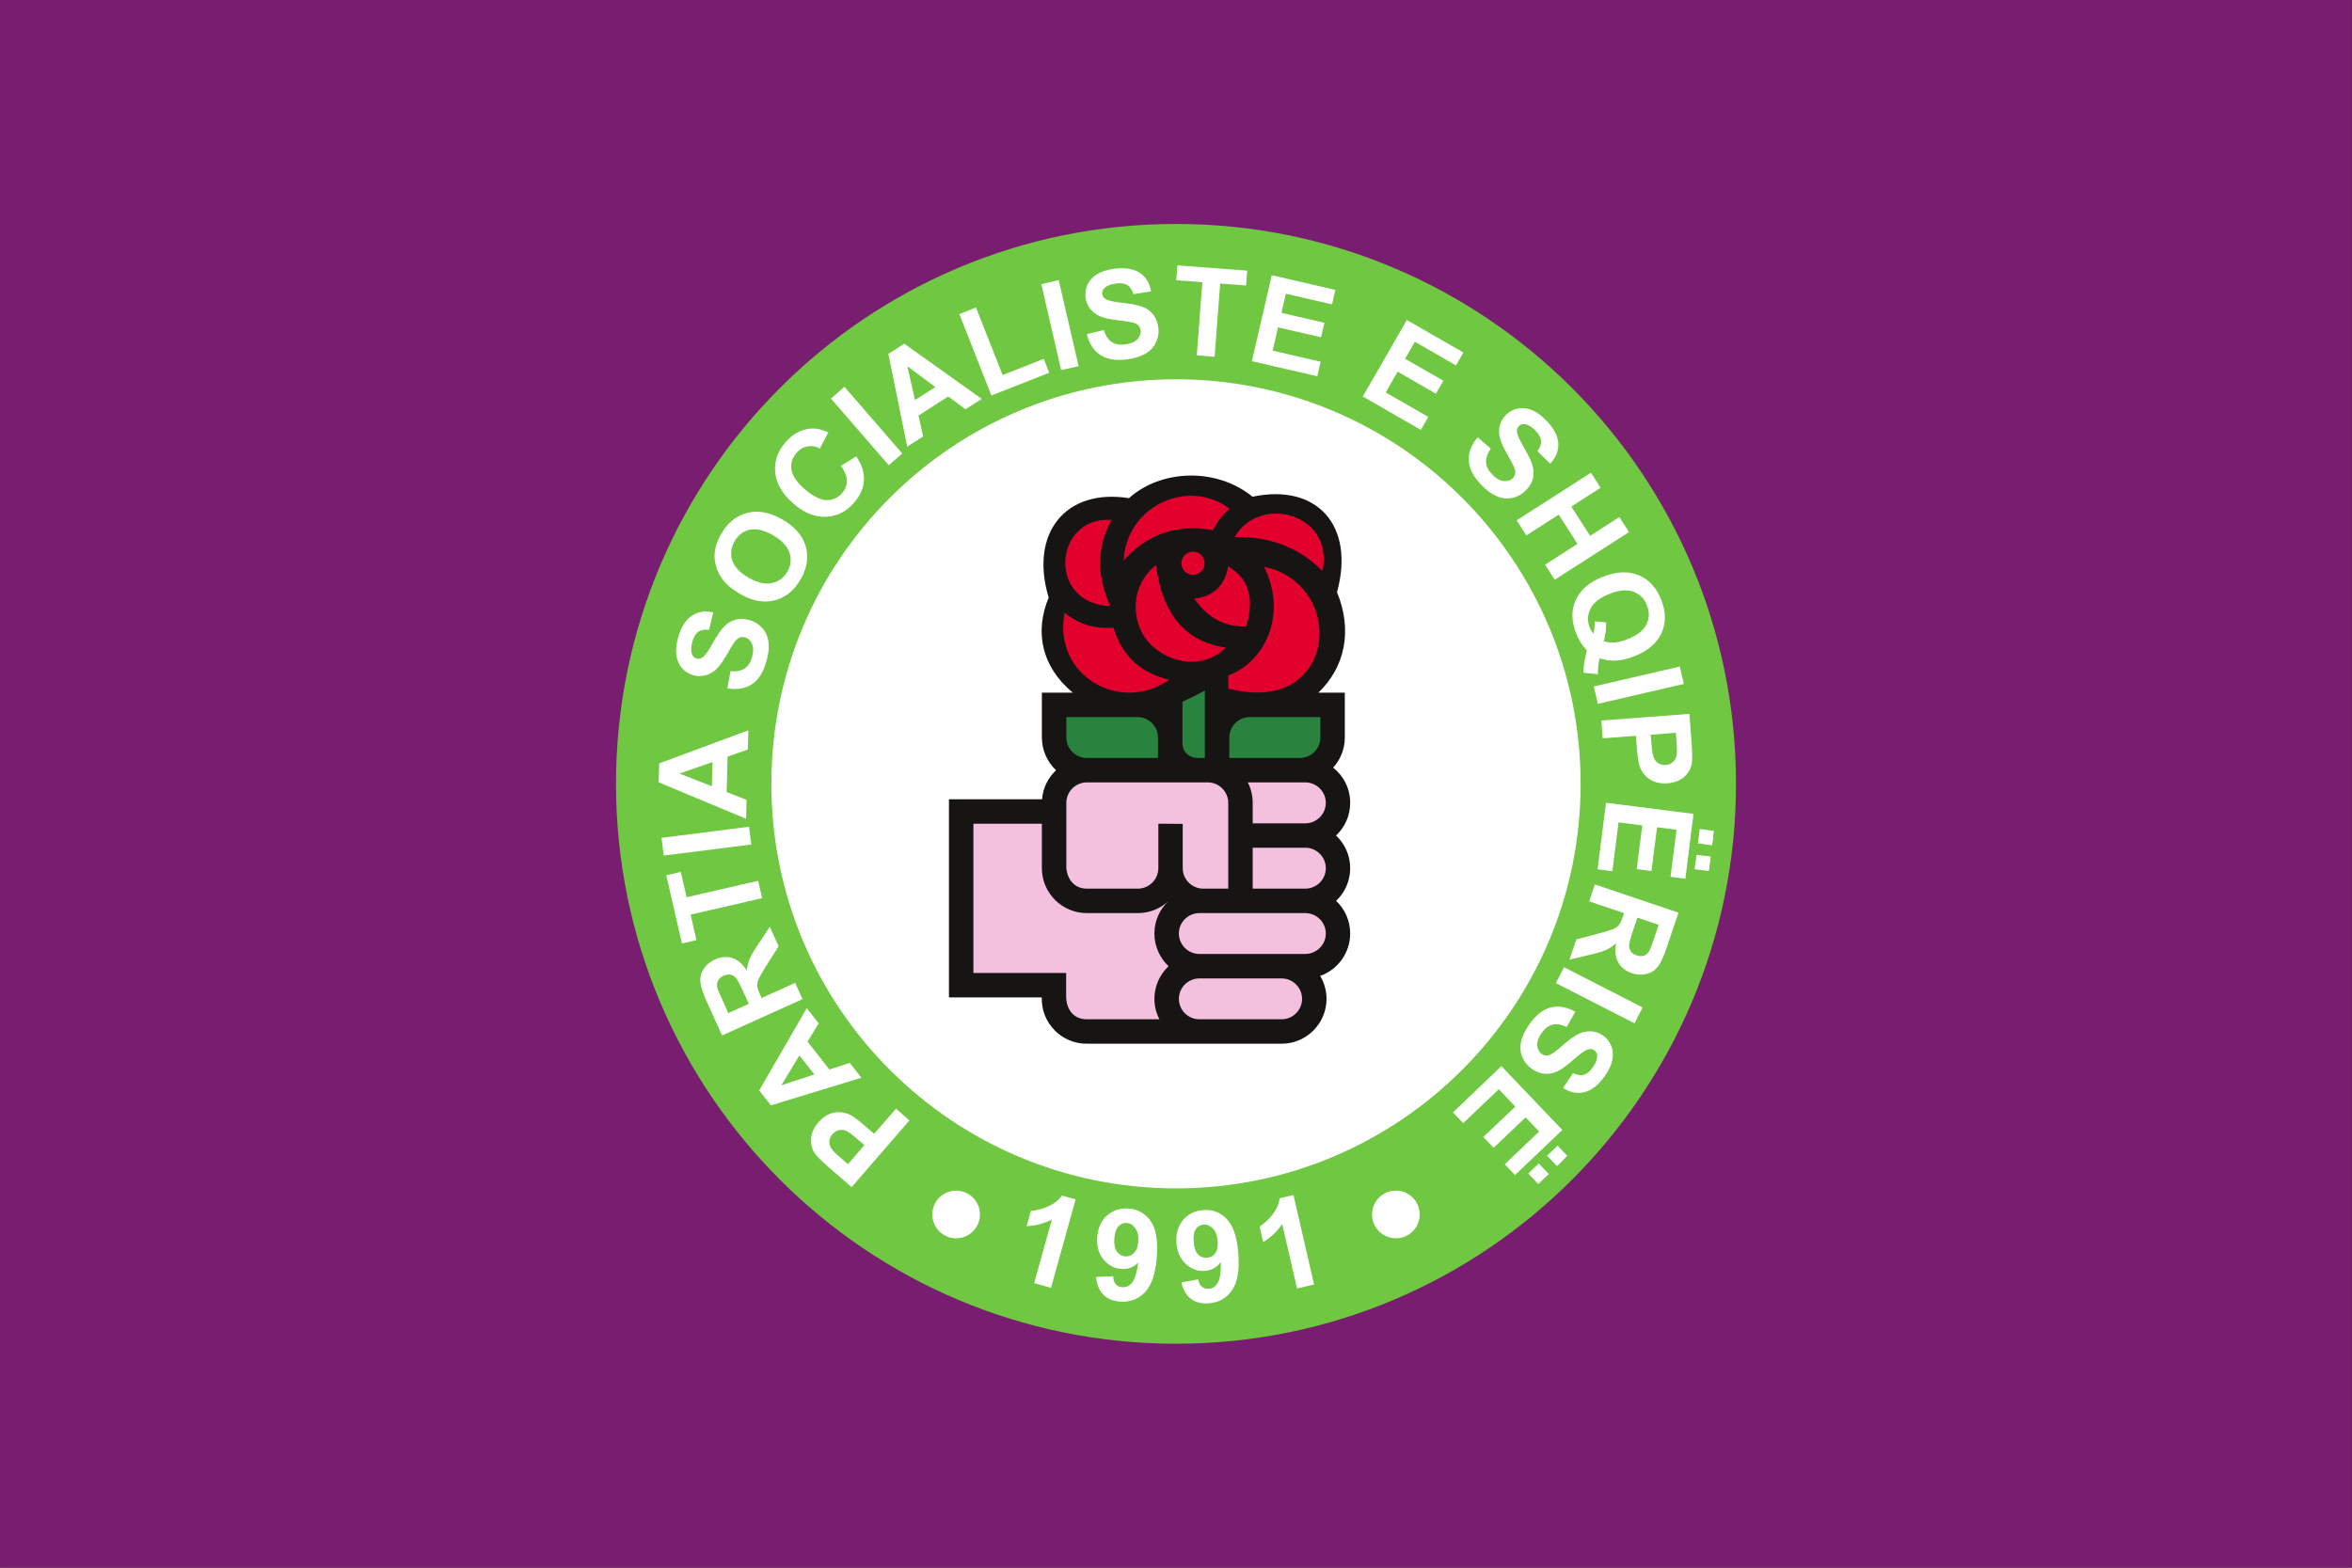
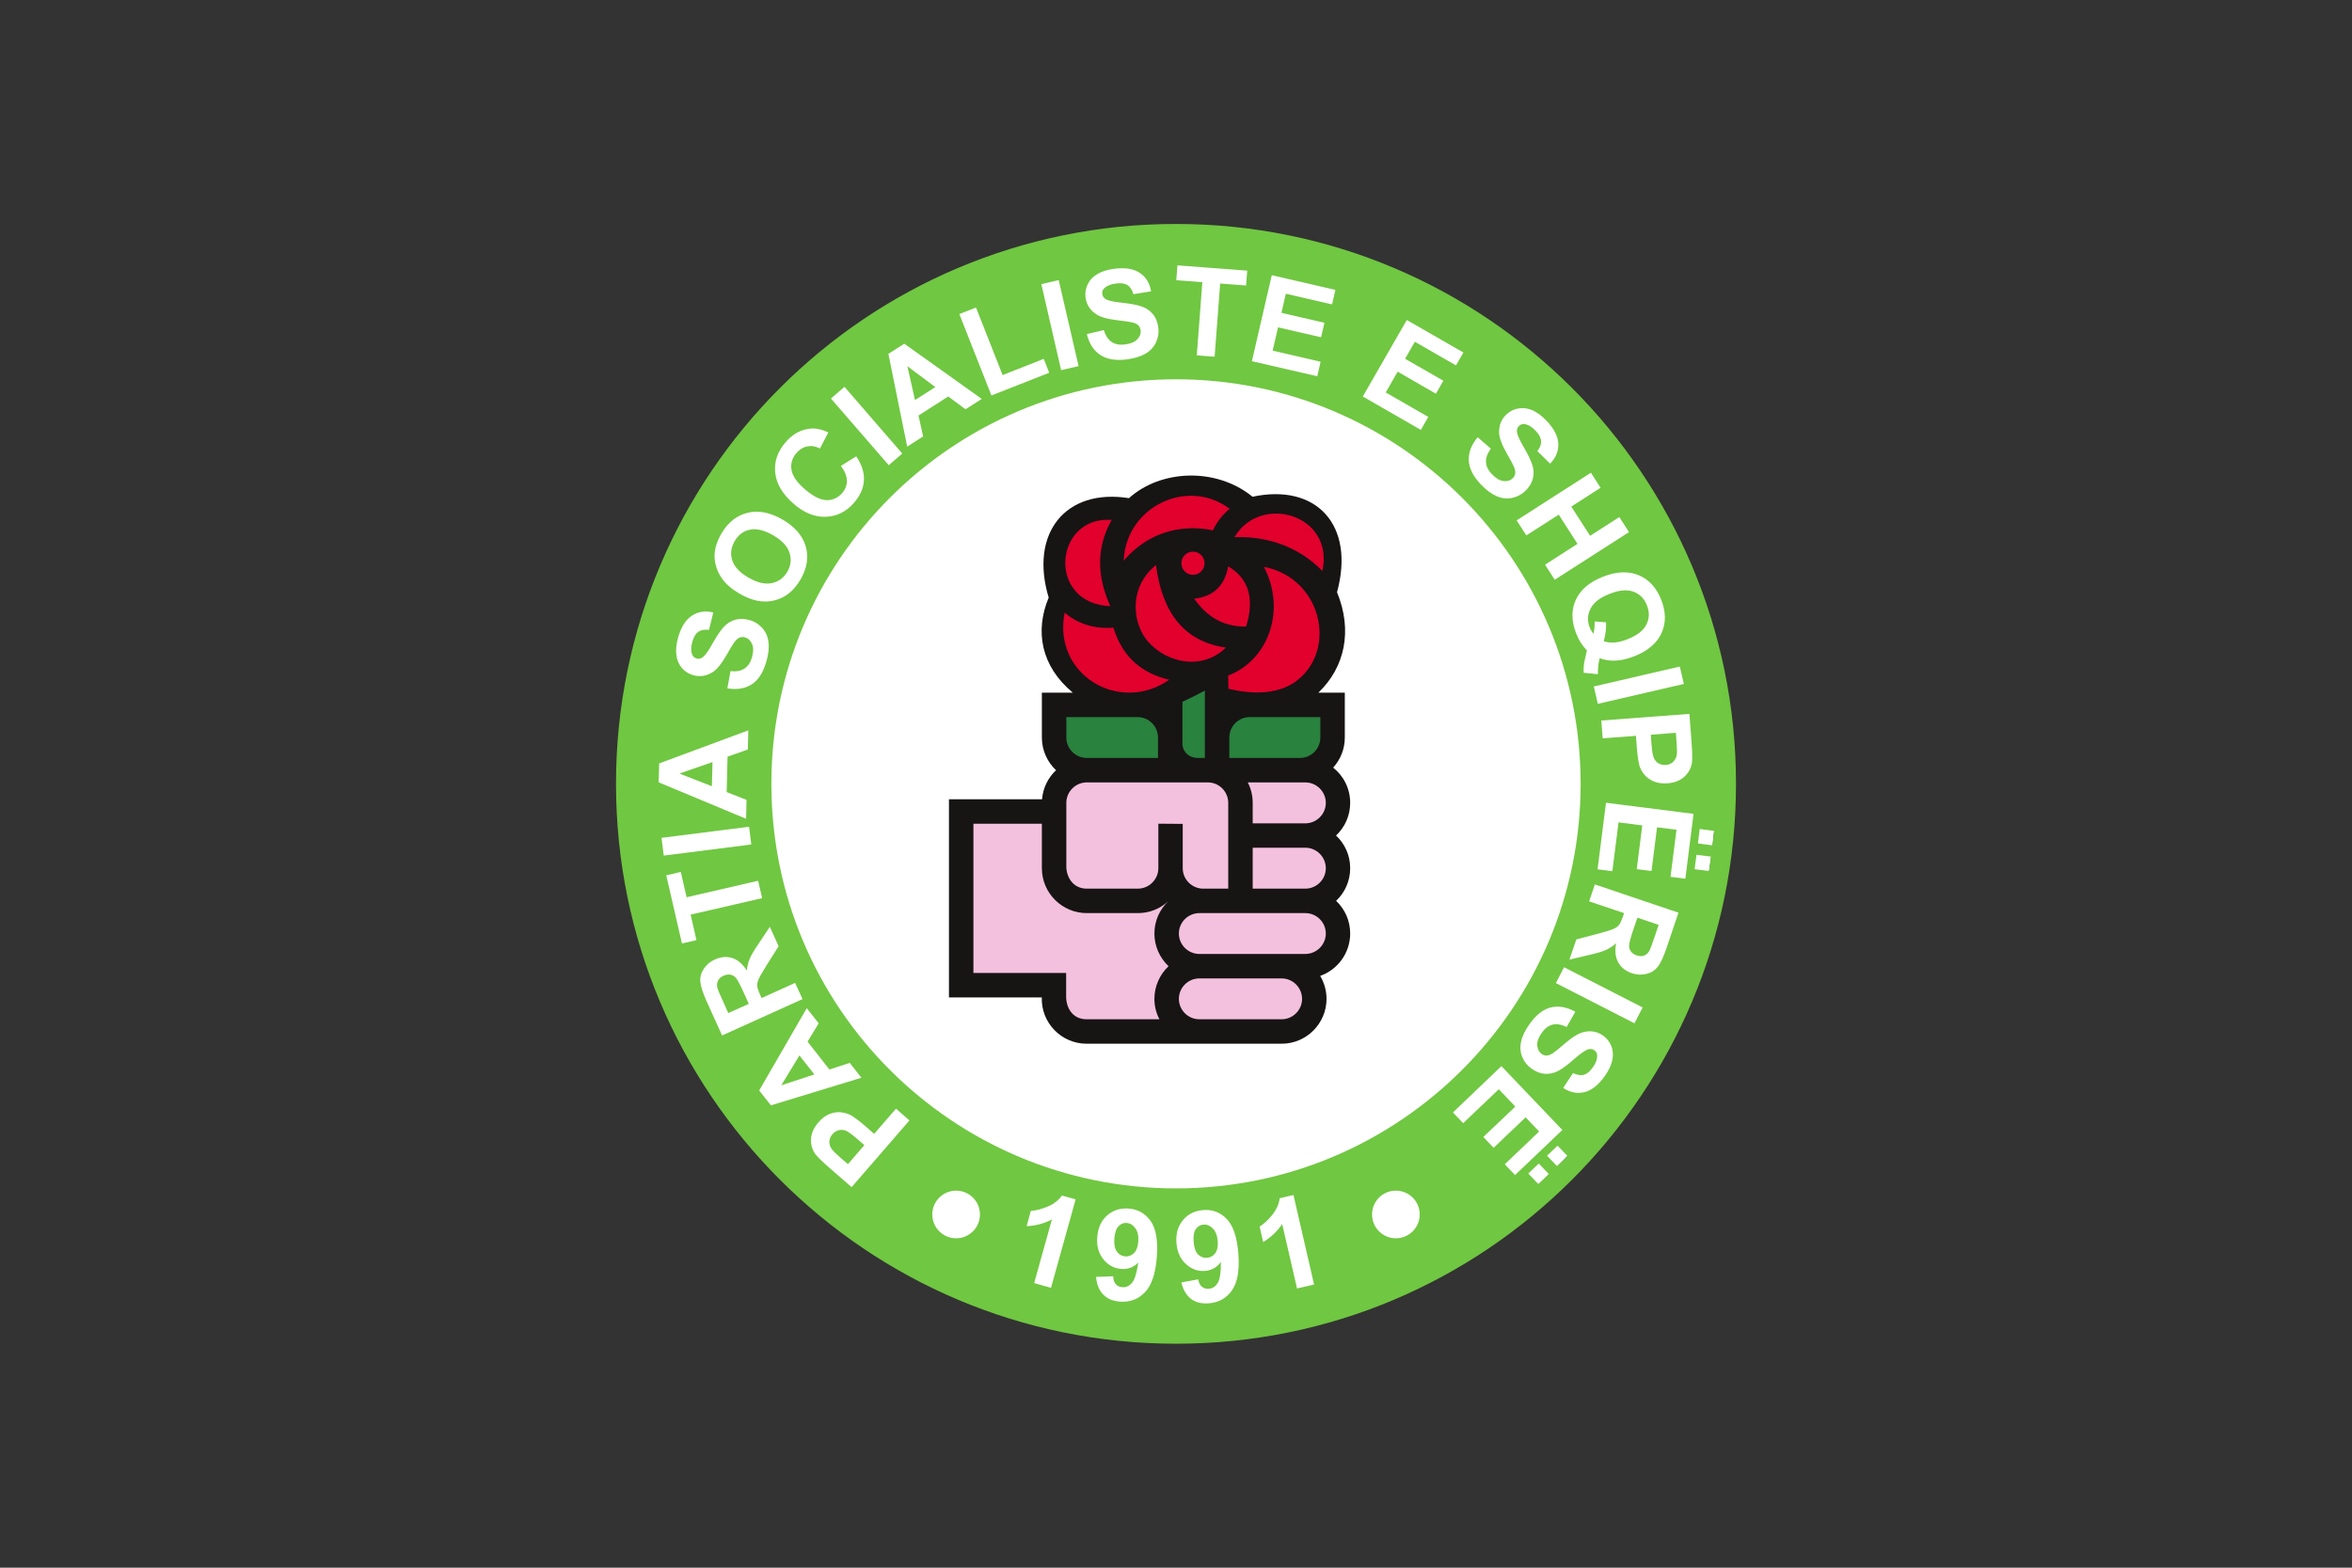
<svg xmlns="http://www.w3.org/2000/svg" xmlns:ns1="http://sodipodi.sourceforge.net/DTD/sodipodi-0.dtd" xmlns:ns2="http://www.inkscape.org/namespaces/inkscape" xml:space="preserve" width="262.5mm" height="175mm" version="1.1" style="clip-rule:evenodd;fill-rule:evenodd;image-rendering:optimizeQuality;shape-rendering:geometricPrecision;text-rendering:geometricPrecision" viewBox="0 0 26250 17500" id="svg18" ns1:docname="Logo_e_Partisë_Socialiste_të_Shqipërisë.svg" ns2:version="1.2.2 (732a01da63, 2022-12-09)">
  <rect x="0" y="0" width="26250" height="17500" fill="#333333" stroke="none" />
  <ns1:namedview pagecolor="#ffffff" bordercolor="#666666" borderopacity="1" objecttolerance="10" gridtolerance="10" guidetolerance="10" ns2:pageopacity="0" ns2:pageshadow="2" ns2:window-width="1536" ns2:window-height="793" id="namedview20" showgrid="false" ns2:zoom="0.83972969" ns2:cx="164.93403" ns2:cy="244.12618" ns2:window-x="-8" ns2:window-y="892" ns2:window-maximized="1" ns2:current-layer="layer1" ns2:showpageshadow="0" ns2:pagecheckerboard="1" ns2:deskcolor="#d1d1d1" ns2:document-units="mm" />
  <defs id="defs4">
    <style type="text/css" id="style2">
   
    .fil0 {fill:#171414}
    .fil3 {fill:#29823E}
    .fil4 {fill:#70C741}
    .fil1 {fill:#E2002C}
    .fil2 {fill:#F3C1DD}
   
  </style>
  </defs>
  <g ns2:groupmode="layer" id="layer1" ns2:label="Layer 2" transform="matrix(0.869,0,0,1,8429.408,2500)">
-     <rect style="fill:#781d6f;fill-opacity:1;stroke-width:37.042" id="rect297" width="30203.562" height="17500.002" x="-9698.978" y="-2500.001" ns2:label="background" />
-   </g>
+     </g>
  <path id="path2410" style="fill:#ffffff;stroke-width:8.943;paint-order:fill markers stroke" d="M 19153.912,8750 A 6028.912,6028.912 0 0 1 13125,14778.912 6028.912,6028.912 0 0 1 7096.088,8750 6028.912,6028.912 0 0 1 13125,2721.088 6028.912,6028.912 0 0 1 19153.912,8750 Z" />
  <g id="Layer_x0020_1" ns2:label="Layer 1" ns2:groupmode="layer" transform="translate(6850,2500)">
    <path class="fil0" d="m 7864,5232 c 297,-284 384,-694 208,-1121 205,-750 -230,-1218 -943,-1066 -405,-330 -1023,-305 -1379,16 -709,-113 -1112,392 -896,1110 -156,373 -87,765 269,1061 -115,0 -230,0 -345,0 v 501 c 0,144 61,273 158,365 -88,83 -146,197 -156,324 H 3741 v 2212 h 1036 c -9,283 218,517 500,517 726,0 1451,0 2177,0 276,0 501,-225 501,-501 0,-93 -26,-181 -71,-256 195,-69 335,-255 335,-473 0,-144 -60,-273 -157,-365 97,-91 157,-221 157,-364 0,-144 -60,-274 -158,-365 98,-92 158,-221 158,-365 0,-159 -74,-301 -190,-393 81,-89 130,-207 130,-336 v -501 h -273 z" id="path7" />
    <path class="fil1" d="m 6200,5088 c -558,388 -1304,-57 -1168,-749 153,131 346,184 544,167 106,343 331,513 624,582 z m 728,-1592 c 333,-11 693,84 981,378 136,-636 -696,-867 -981,-378 z m 45,1716 c -38,-9 -75,-14 -113,-23 -1,-49 -2,-99 -3,-148 445,-168 653,-725 399,-1214 637,125 816,899 387,1256 -143,119 -364,180 -670,129 z M 6687,3420 c 42,-85 101,-172 187,-240 -464,-352 -1157,-30 -1183,579 264,-310 632,-414 996,-339 z M 5557,3304 c -180,321 -159,642 -15,963 -719,-31 -625,-1013 15,-963 z m 908,354 c 71,0 129,58 129,129 0,72 -58,130 -129,130 -72,0 -130,-58 -130,-130 0,-71 58,-129 130,-129 z m 593,837 c 100,-328 19,-544 -201,-673 -39,221 -168,337 -379,361 131,186 307,314 580,312 z M 6052,3808 c -291,231 -268,600 -124,809 177,256 612,398 904,112 -464,-67 -712,-387 -780,-921 z" id="path9" />
    <path class="fil2" d="m 4778,7192 c 0,276 225,501 502,501 h 569 c 131,0 250,-50 339,-132 -95,91 -154,219 -154,360 0,143 61,273 158,365 -97,91 -158,221 -158,364 0,82 20,160 56,228 h -813 c -144,0 -223,-109 -228,-244 V 8361 H 4014 V 6695 h 764 z m 1758,1686 h 918 c 125,0 228,-102 228,-228 0,-125 -103,-228 -228,-228 h -918 c -126,0 -229,103 -229,228 0,126 103,228 229,228 z m 0,-729 c -126,0 -229,-103 -229,-228 0,-126 103,-228 229,-228 h 1182 c 126,0 229,102 229,228 0,125 -103,228 -229,228 z m 595,-1186 h 587 c 126,0 229,103 229,229 0,125 -103,228 -229,228 h -587 z m -55,-729 h 642 c 126,0 229,103 229,228 0,126 -103,229 -229,229 h -587 v -227 c 0,-81 -18,-158 -55,-230 z m -1797,0 c 451,0 901,0 1351,0 126,0 228,103 228,228 0,319 0,639 0,958 h -279 c -126,0 -229,-103 -229,-228 v -495 l -272,-2 v 497 c 0,123 -102,228 -229,228 h -569 c -137,0 -217,-101 -229,-228 0,-244 0,-487 0,-730 0,-125 103,-228 228,-228 z" id="path11" />
    <path class="fil3" d="m 6074,5961 h -794 c -126,0 -229,-102 -229,-228 v -228 h 795 c 125,0 228,102 228,228 z m 1024,-456 h 788 v 228 c 0,126 -102,228 -228,228 h -788 v -228 c 0,-126 102,-228 228,-228 z m -751,-171 c 76,-35 159,-76 250,-125 v 752 c -27,0 -55,0 -82,0 -87,0 -168,-63 -168,-161 z" id="path13" />
    <path class="fil4" d="m 6275,0 c 3452,0 6250,2798 6250,6250 0,3452 -2798,6250 -6250,6250 C 2823,12500 25,9702 25,6250 25,2798 2823,0 6275,0 Z m 1541,11839 -190,44 -166,-719 c -54,81 -125,148 -212,201 l -40,-173 c 46,-28 93,-71 141,-130 47,-59 75,-121 83,-186 l 154,-36 z m -4516,-1832 -645,745 -241,-209 c -91,-79 -147,-135 -169,-166 -32,-48 -47,-103 -43,-166 3,-62 31,-123 82,-182 40,-46 81,-77 125,-94 43,-17 86,-23 126,-19 41,5 77,15 109,32 42,24 97,66 165,124 l 97,85 244,-281 z m -686,488 183,-212 -82,-71 c -59,-51 -101,-81 -128,-91 -27,-9 -53,-11 -79,-4 -25,7 -48,22 -67,44 -24,27 -35,56 -35,88 1,31 11,59 32,85 15,19 49,52 103,99 z m -460,-1741 133,169 -124,205 244,311 227,-74 130,166 -1010,308 -131,-166 z m -82,528 -202,333 369,-121 z m 35,-629 -898,406 -173,-382 c -43,-96 -66,-169 -70,-220 -4,-51 9,-98 39,-143 29,-45 70,-79 123,-103 68,-31 132,-36 194,-17 62,20 116,66 163,140 5,-50 16,-93 32,-131 15,-38 49,-94 99,-168 l 126,-189 98,217 -138,218 c -48,78 -78,130 -88,156 -10,25 -15,49 -13,71 3,22 13,54 32,96 l 17,37 374,-169 z m -600,53 -61,-135 c -39,-86 -68,-139 -85,-157 -17,-19 -37,-30 -61,-34 -23,-4 -49,0 -75,12 -31,14 -51,33 -63,58 -11,24 -13,52 -4,84 4,15 23,60 57,133 l 63,142 z m 149,-1180 -798,184 65,285 -162,37 -175,-761 162,-38 65,283 798,-184 z m -121,-599 -977,124 -25,-198 977,-124 z m -33,-1274 -6,214 -226,80 -10,395 222,87 -5,211 -976,-407 6,-211 z m -400,354 -368,128 361,142 z m 166,-823 35,-192 c 65,7 117,-3 156,-29 39,-26 67,-67 84,-126 17,-61 17,-111 0,-149 -17,-39 -43,-63 -78,-73 -23,-6 -43,-5 -63,3 -19,9 -40,28 -60,57 -15,20 -43,67 -85,141 -55,95 -106,158 -155,188 -69,43 -141,54 -216,33 -49,-14 -90,-40 -125,-79 -34,-40 -55,-88 -62,-146 -8,-57 -1,-122 19,-195 34,-119 86,-201 155,-245 70,-45 149,-57 238,-35 l -48,194 c -51,-6 -91,2 -120,22 -29,21 -51,58 -66,111 -16,55 -17,102 -3,140 9,24 26,40 51,47 22,6 44,2 65,-12 28,-19 66,-71 114,-158 48,-86 91,-149 127,-186 36,-38 78,-64 126,-77 48,-14 101,-12 161,5 55,15 101,45 140,88 39,44 62,97 69,158 8,62 0,134 -24,216 -34,120 -87,204 -161,253 -73,48 -165,64 -274,46 z m 141,-1054 c -87,-50 -152,-105 -196,-165 -33,-44 -57,-93 -72,-147 -15,-53 -20,-105 -14,-155 8,-66 32,-134 72,-203 73,-126 170,-204 292,-235 121,-31 252,-6 391,74 138,80 225,179 260,299 35,120 16,243 -56,368 -73,127 -170,206 -291,236 -121,31 -249,7 -386,-72 z m 97,-181 c 97,56 183,76 259,60 75,-16 133,-59 173,-128 39,-69 47,-139 23,-212 -24,-73 -86,-138 -185,-195 -98,-56 -184,-77 -257,-61 -73,15 -130,58 -171,130 -40,71 -49,142 -25,214 24,72 84,136 183,192 z m 1029,-1248 171,-107 c 63,93 91,183 86,270 -5,86 -42,169 -111,249 -86,99 -190,151 -313,156 -123,5 -243,-43 -360,-145 -124,-107 -193,-222 -206,-346 -13,-123 25,-237 116,-342 79,-91 170,-141 273,-151 61,-7 129,8 204,42 l -94,180 c -46,-25 -92,-33 -139,-24 -47,8 -87,33 -122,73 -48,55 -67,117 -57,186 10,68 59,141 148,218 94,81 176,122 245,123 69,1 127,-26 174,-80 35,-40 52,-86 52,-136 -1,-51 -23,-107 -67,-166 z m 534,-8 -645,-744 151,-131 645,745 z m 1038,-740 -181,116 -193,-143 -332,213 52,233 -178,114 -210,-1036 178,-113 z m -518,-132 -312,-233 85,378 z m 626,94 -358,-909 186,-73 297,754 459,-181 61,155 z m 778,-283 -221,-960 194,-45 222,960 z m 287,-403 190,-44 c 19,63 49,107 88,133 39,26 88,35 148,27 63,-8 109,-27 138,-58 29,-31 41,-65 36,-101 -3,-23 -12,-42 -27,-56 -16,-15 -41,-26 -77,-33 -24,-6 -78,-13 -162,-23 -109,-13 -187,-36 -234,-69 -67,-46 -105,-108 -115,-186 -6,-50 2,-98 24,-145 23,-47 59,-86 109,-115 50,-30 113,-49 188,-59 122,-15 217,0 286,47 69,46 110,115 125,205 l -197,32 c -15,-50 -37,-83 -68,-102 -30,-19 -73,-24 -128,-17 -57,7 -100,24 -129,52 -19,18 -27,39 -23,65 3,23 15,42 37,56 27,18 90,32 189,42 98,11 172,25 221,44 49,18 89,47 120,85 32,39 51,89 59,151 7,56 -2,110 -27,163 -25,53 -64,95 -118,126 -54,31 -123,52 -208,63 -123,16 -222,-1 -295,-50 -74,-48 -124,-126 -150,-233 z m 1227,238 62,-817 -291,-22 13,-166 779,59 -13,166 -289,-22 -62,817 z m 615,65 222,-960 710,164 -37,162 -516,-119 -49,213 480,111 -38,162 -480,-111 -60,260 535,124 -37,162 z m 1238,394 491,-854 632,363 -83,144 -459,-264 -109,190 427,245 -83,145 -427,-246 -133,232 475,273 -83,145 z m 1282,455 147,127 c -38,53 -57,103 -54,150 2,47 24,92 66,135 44,47 87,72 129,77 42,5 76,-5 102,-30 17,-17 27,-35 29,-56 3,-21 -3,-49 -18,-81 -10,-23 -36,-71 -78,-145 -54,-95 -82,-171 -84,-229 -2,-81 25,-149 82,-203 36,-34 80,-57 131,-66 52,-10 104,-3 157,19 54,23 106,62 159,117 84,89 129,175 132,257 3,83 -27,157 -91,223 l -143,-140 c 31,-41 45,-79 42,-115 -3,-35 -23,-73 -62,-113 -39,-42 -79,-66 -118,-73 -26,-5 -48,2 -67,20 -17,16 -24,37 -23,62 2,33 28,92 78,178 50,85 82,154 97,204 14,50 15,99 2,147 -13,49 -41,94 -86,137 -41,39 -90,64 -148,76 -57,11 -114,4 -171,-21 -57,-25 -115,-68 -174,-130 -86,-90 -131,-179 -135,-267 -5,-88 28,-175 99,-260 z m 435,928 829,-532 108,168 -327,210 210,326 326,-209 108,168 -829,532 -108,-168 362,-233 -209,-326 -362,232 z m 926,1539 c -14,58 -21,117 -19,178 l -159,-16 c -2,-31 -1,-63 3,-95 0,-7 11,-59 33,-155 -50,-50 -89,-111 -118,-184 -56,-141 -58,-268 -6,-380 52,-113 153,-199 303,-258 150,-59 282,-65 397,-18 115,47 200,139 254,276 53,136 54,260 2,373 -52,112 -153,198 -303,257 -79,31 -153,48 -222,49 -52,2 -107,-7 -165,-27 z m 46,-190 c 37,13 78,17 123,14 44,-4 92,-16 143,-37 106,-41 176,-96 210,-163 34,-68 36,-139 6,-214 -29,-76 -80,-127 -151,-153 -71,-26 -159,-18 -265,24 -108,42 -179,97 -213,165 -35,68 -38,138 -10,210 10,26 25,50 43,70 10,-47 14,-93 12,-137 l 128,10 c 3,69 -6,139 -26,211 z m -111,505 960,-222 45,194 -960,222 z m 84,380 983,-74 24,318 c 9,120 10,199 3,236 -11,58 -39,107 -85,149 -47,42 -109,66 -187,72 -61,4 -112,-3 -155,-22 -43,-18 -77,-44 -103,-75 -26,-32 -44,-65 -55,-100 -12,-46 -22,-114 -29,-204 l -10,-129 -371,28 z m 832,137 -280,22 8,108 c 6,78 15,129 28,155 12,25 29,45 53,58 23,13 49,19 78,16 36,-2 65,-15 86,-38 22,-23 35,-50 38,-83 3,-24 1,-71 -4,-142 z m -780,781 977,124 -91,724 -166,-21 67,-526 -217,-27 -62,488 -165,-21 62,-488 -265,-34 -69,545 -165,-21 z m 1046,293 161,21 -20,161 -161,-21 z m -36,288 161,20 -21,161 -161,-20 z m -1134,331 933,315 -134,397 c -34,100 -67,170 -99,209 -32,40 -74,66 -126,78 -52,13 -105,10 -161,-8 -70,-24 -121,-64 -152,-121 -32,-56 -40,-127 -24,-213 -38,33 -75,57 -112,74 -38,17 -100,36 -188,56 l -221,52 77,-225 249,-66 c 89,-24 146,-42 171,-54 24,-11 44,-26 57,-43 14,-18 28,-49 43,-92 l 13,-39 -390,-131 z m 475,371 -48,139 c -30,91 -45,148 -45,173 0,25 7,48 21,66 15,20 36,34 64,43 32,11 60,11 85,1 25,-10 45,-30 60,-59 8,-14 24,-60 50,-136 l 50,-147 z m -819,553 877,449 -91,177 -877,-449 z m 126,497 -97,170 c -59,-28 -112,-37 -157,-26 -46,12 -86,42 -121,91 -37,52 -53,99 -50,141 3,42 20,74 49,95 19,13 39,19 60,18 22,-2 47,-13 76,-34 21,-14 63,-49 127,-104 84,-71 153,-113 210,-125 79,-18 150,-4 214,41 41,29 71,68 91,117 19,48 22,101 10,158 -12,56 -40,115 -84,177 -71,100 -147,160 -228,179 -81,19 -159,3 -236,-47 l 110,-166 c 47,22 87,28 121,19 34,-10 68,-37 100,-83 33,-46 49,-90 49,-130 -1,-26 -11,-46 -32,-61 -19,-14 -41,-17 -66,-11 -32,8 -85,45 -160,110 -74,66 -135,110 -181,134 -47,23 -95,33 -145,30 -50,-3 -100,-23 -151,-59 -46,-33 -80,-76 -102,-130 -22,-54 -26,-112 -12,-172 13,-61 45,-126 95,-196 72,-101 151,-163 236,-184 86,-21 177,-5 274,48 z m -825,607 680,713 -528,503 -115,-120 384,-366 -151,-158 -357,340 -115,-121 357,-339 -184,-194 -398,379 -114,-120 z m 627,888 112,117 -118,112 -112,-117 z m -210,199 112,118 -117,112 -112,-118 z m -3583,869 c -5,-63 -23,-110 -54,-143 -32,-32 -66,-47 -104,-44 -36,3 -65,19 -86,49 -22,31 -30,78 -25,142 5,66 21,113 49,142 28,28 62,41 101,38 37,-3 67,-20 91,-51 23,-32 32,-76 28,-133 z m -406,459 187,-35 c 8,39 22,66 42,83 21,17 47,25 79,22 40,-3 72,-24 97,-63 25,-40 37,-118 36,-235 -45,60 -104,93 -177,99 -80,6 -151,-19 -214,-77 -62,-57 -97,-135 -105,-234 -8,-103 16,-188 73,-256 56,-68 132,-105 227,-112 102,-8 190,25 262,100 72,75 115,204 129,387 14,186 -10,323 -72,410 -62,88 -148,136 -259,144 -79,6 -144,-10 -197,-49 -51,-39 -88,-100 -108,-184 z m -481,-455 c 5,-63 -6,-113 -32,-149 -26,-37 -58,-57 -96,-60 -36,-3 -67,9 -92,36 -26,26 -42,72 -47,136 -5,66 5,115 28,147 24,33 55,51 93,54 38,3 70,-10 98,-37 28,-28 44,-70 48,-127 z m -471,393 191,-7 c 1,39 11,69 29,88 18,21 42,32 74,34 40,3 75,-13 106,-48 31,-35 54,-111 71,-227 -53,53 -117,77 -190,71 -80,-6 -147,-42 -200,-108 -53,-66 -76,-148 -68,-247 8,-103 44,-184 110,-242 67,-59 147,-84 242,-77 102,8 184,54 244,139 60,85 83,219 69,402 -14,186 -59,317 -134,395 -74,77 -167,111 -277,103 -79,-6 -142,-32 -187,-79 -46,-46 -72,-112 -80,-197 z m -503,122 -188,-53 198,-710 c -86,45 -181,70 -282,75 l 47,-171 c 54,-3 115,-18 185,-47 70,-29 124,-70 162,-124 l 153,42 z m 3849,-1085 c 147,0 266,119 266,266 0,147 -119,266 -266,266 -147,0 -266,-119 -266,-266 0,-147 119,-266 266,-266 z m -4908,0 c 147,0 266,119 266,266 0,147 -119,266 -266,266 -147,0 -266,-119 -266,-266 0,-147 119,-266 266,-266 z M 6275,1734 c 2494,0 4516,2022 4516,4516 0,2494 -2022,4516 -4516,4516 -2494,0 -4516,-2022 -4516,-4516 0,-2494 2022,-4516 4516,-4516 z" id="path15" />
  </g>
</svg>